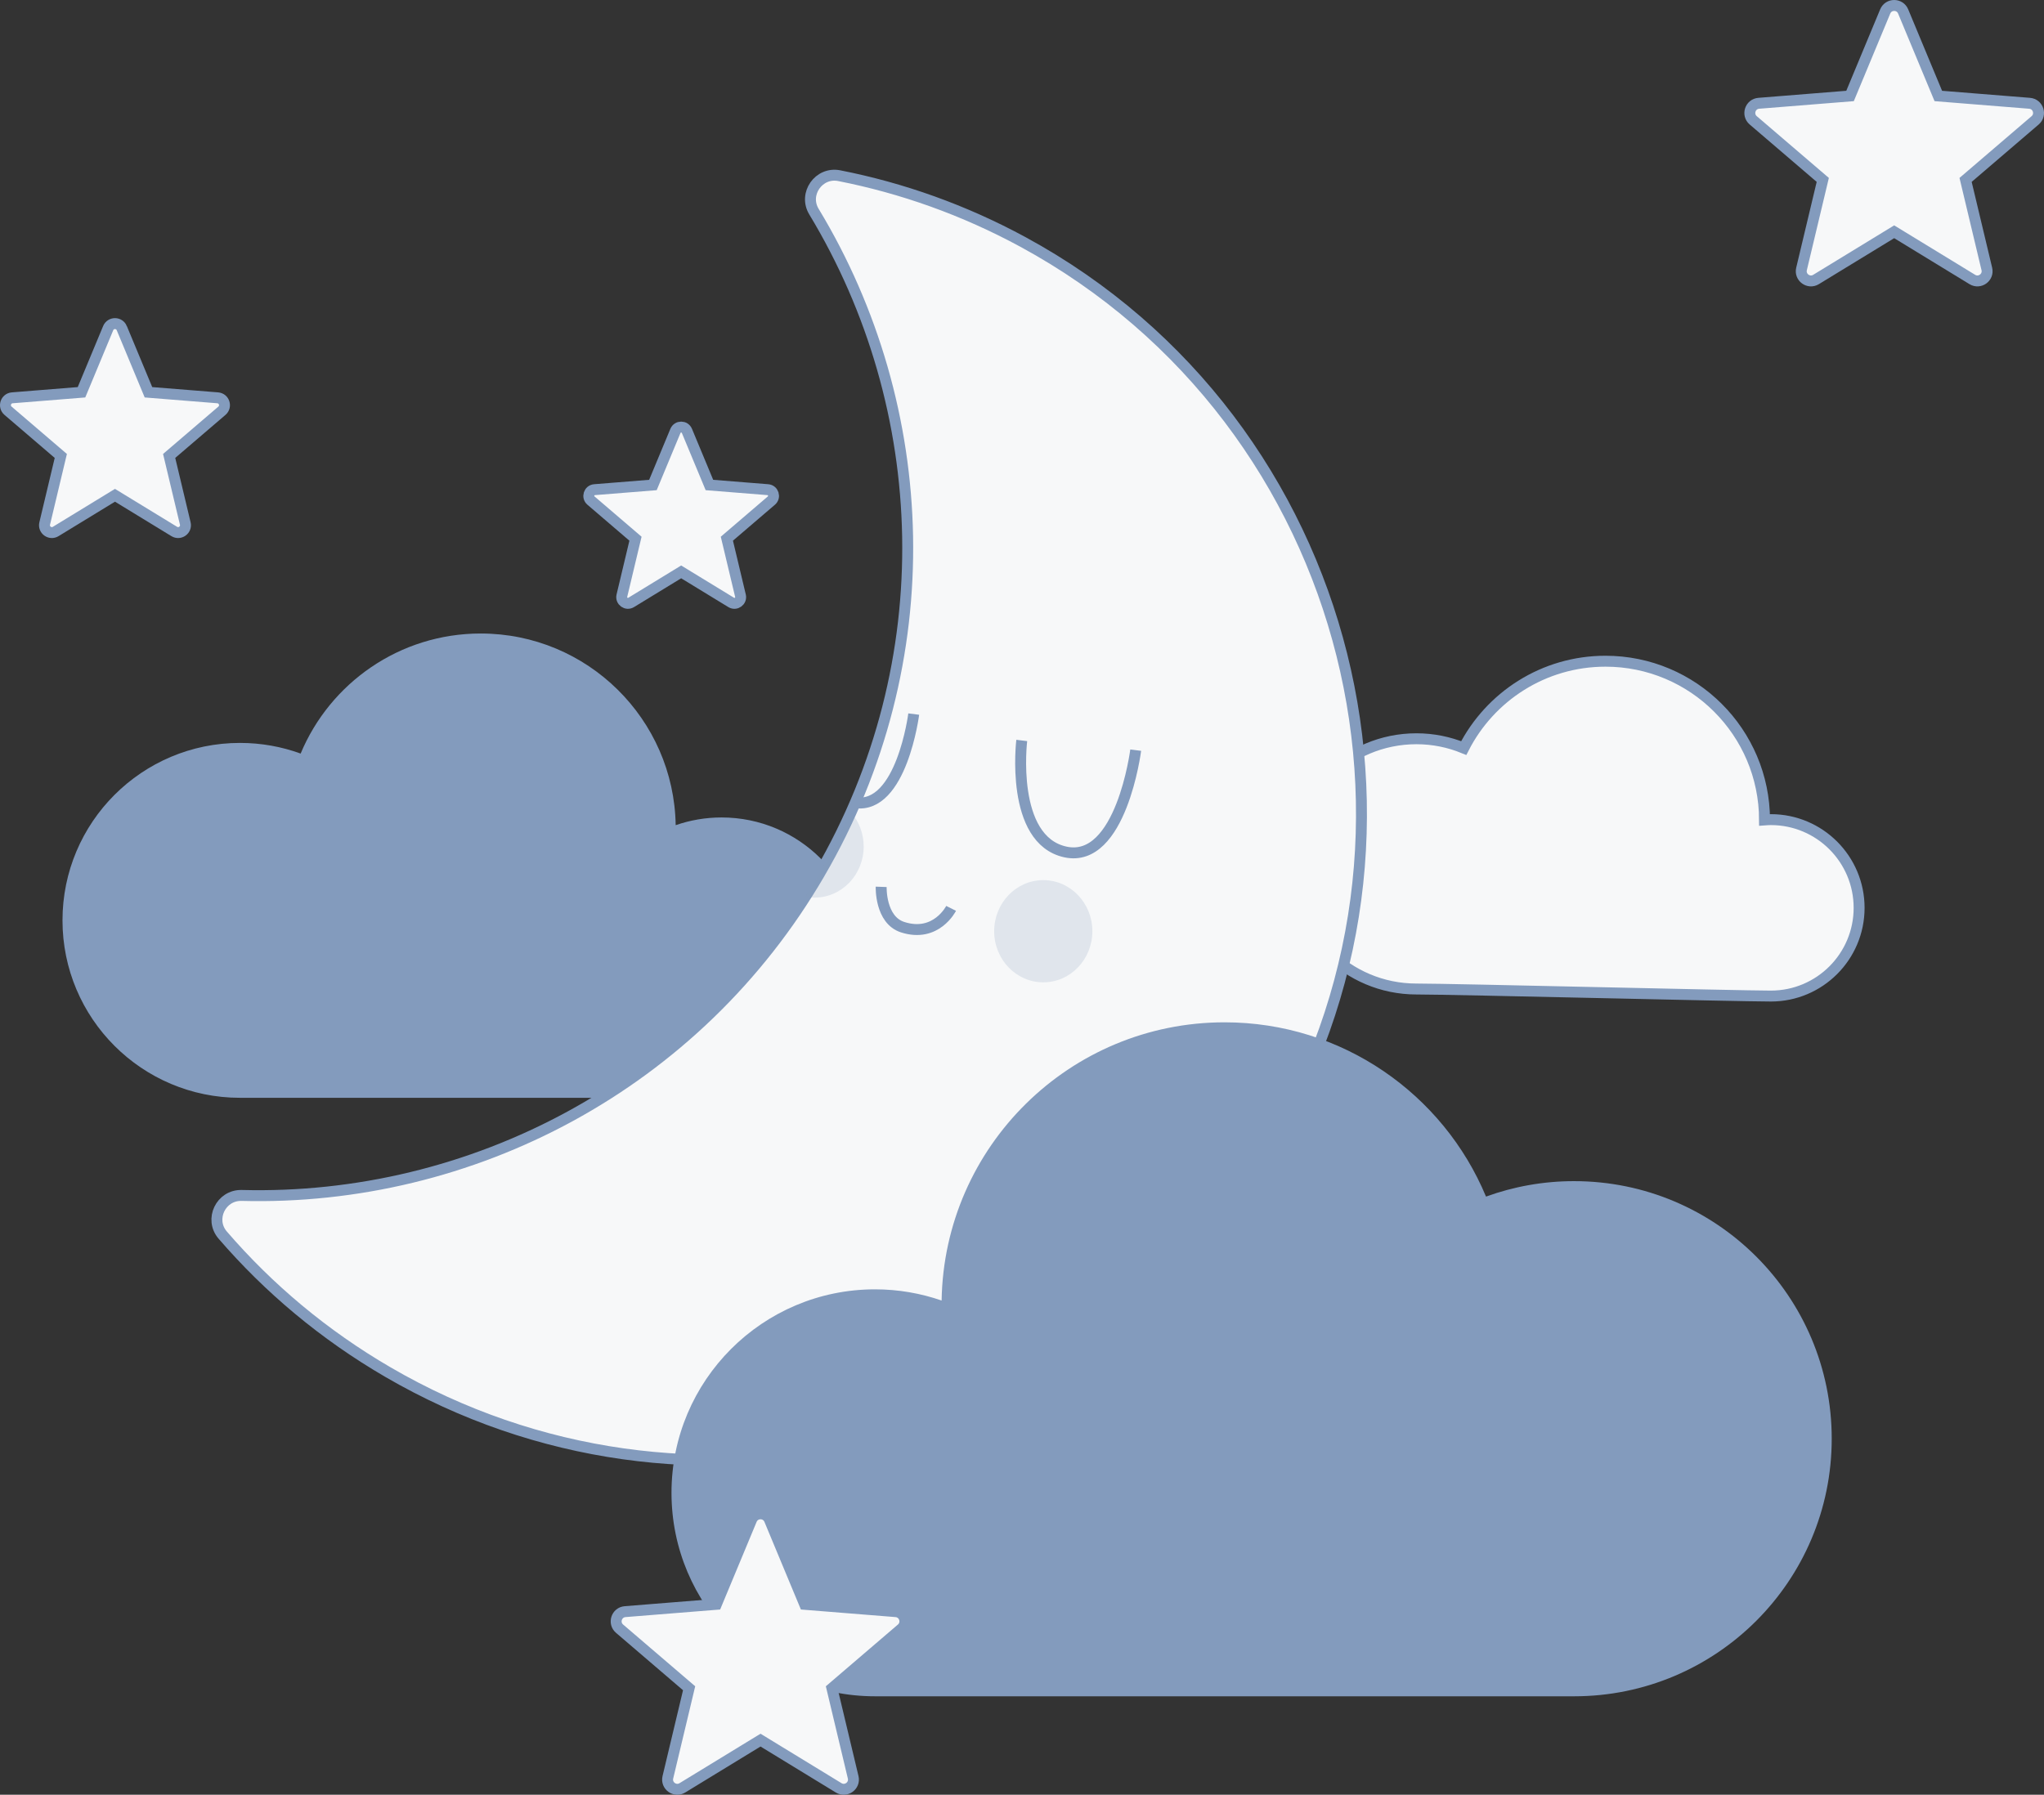
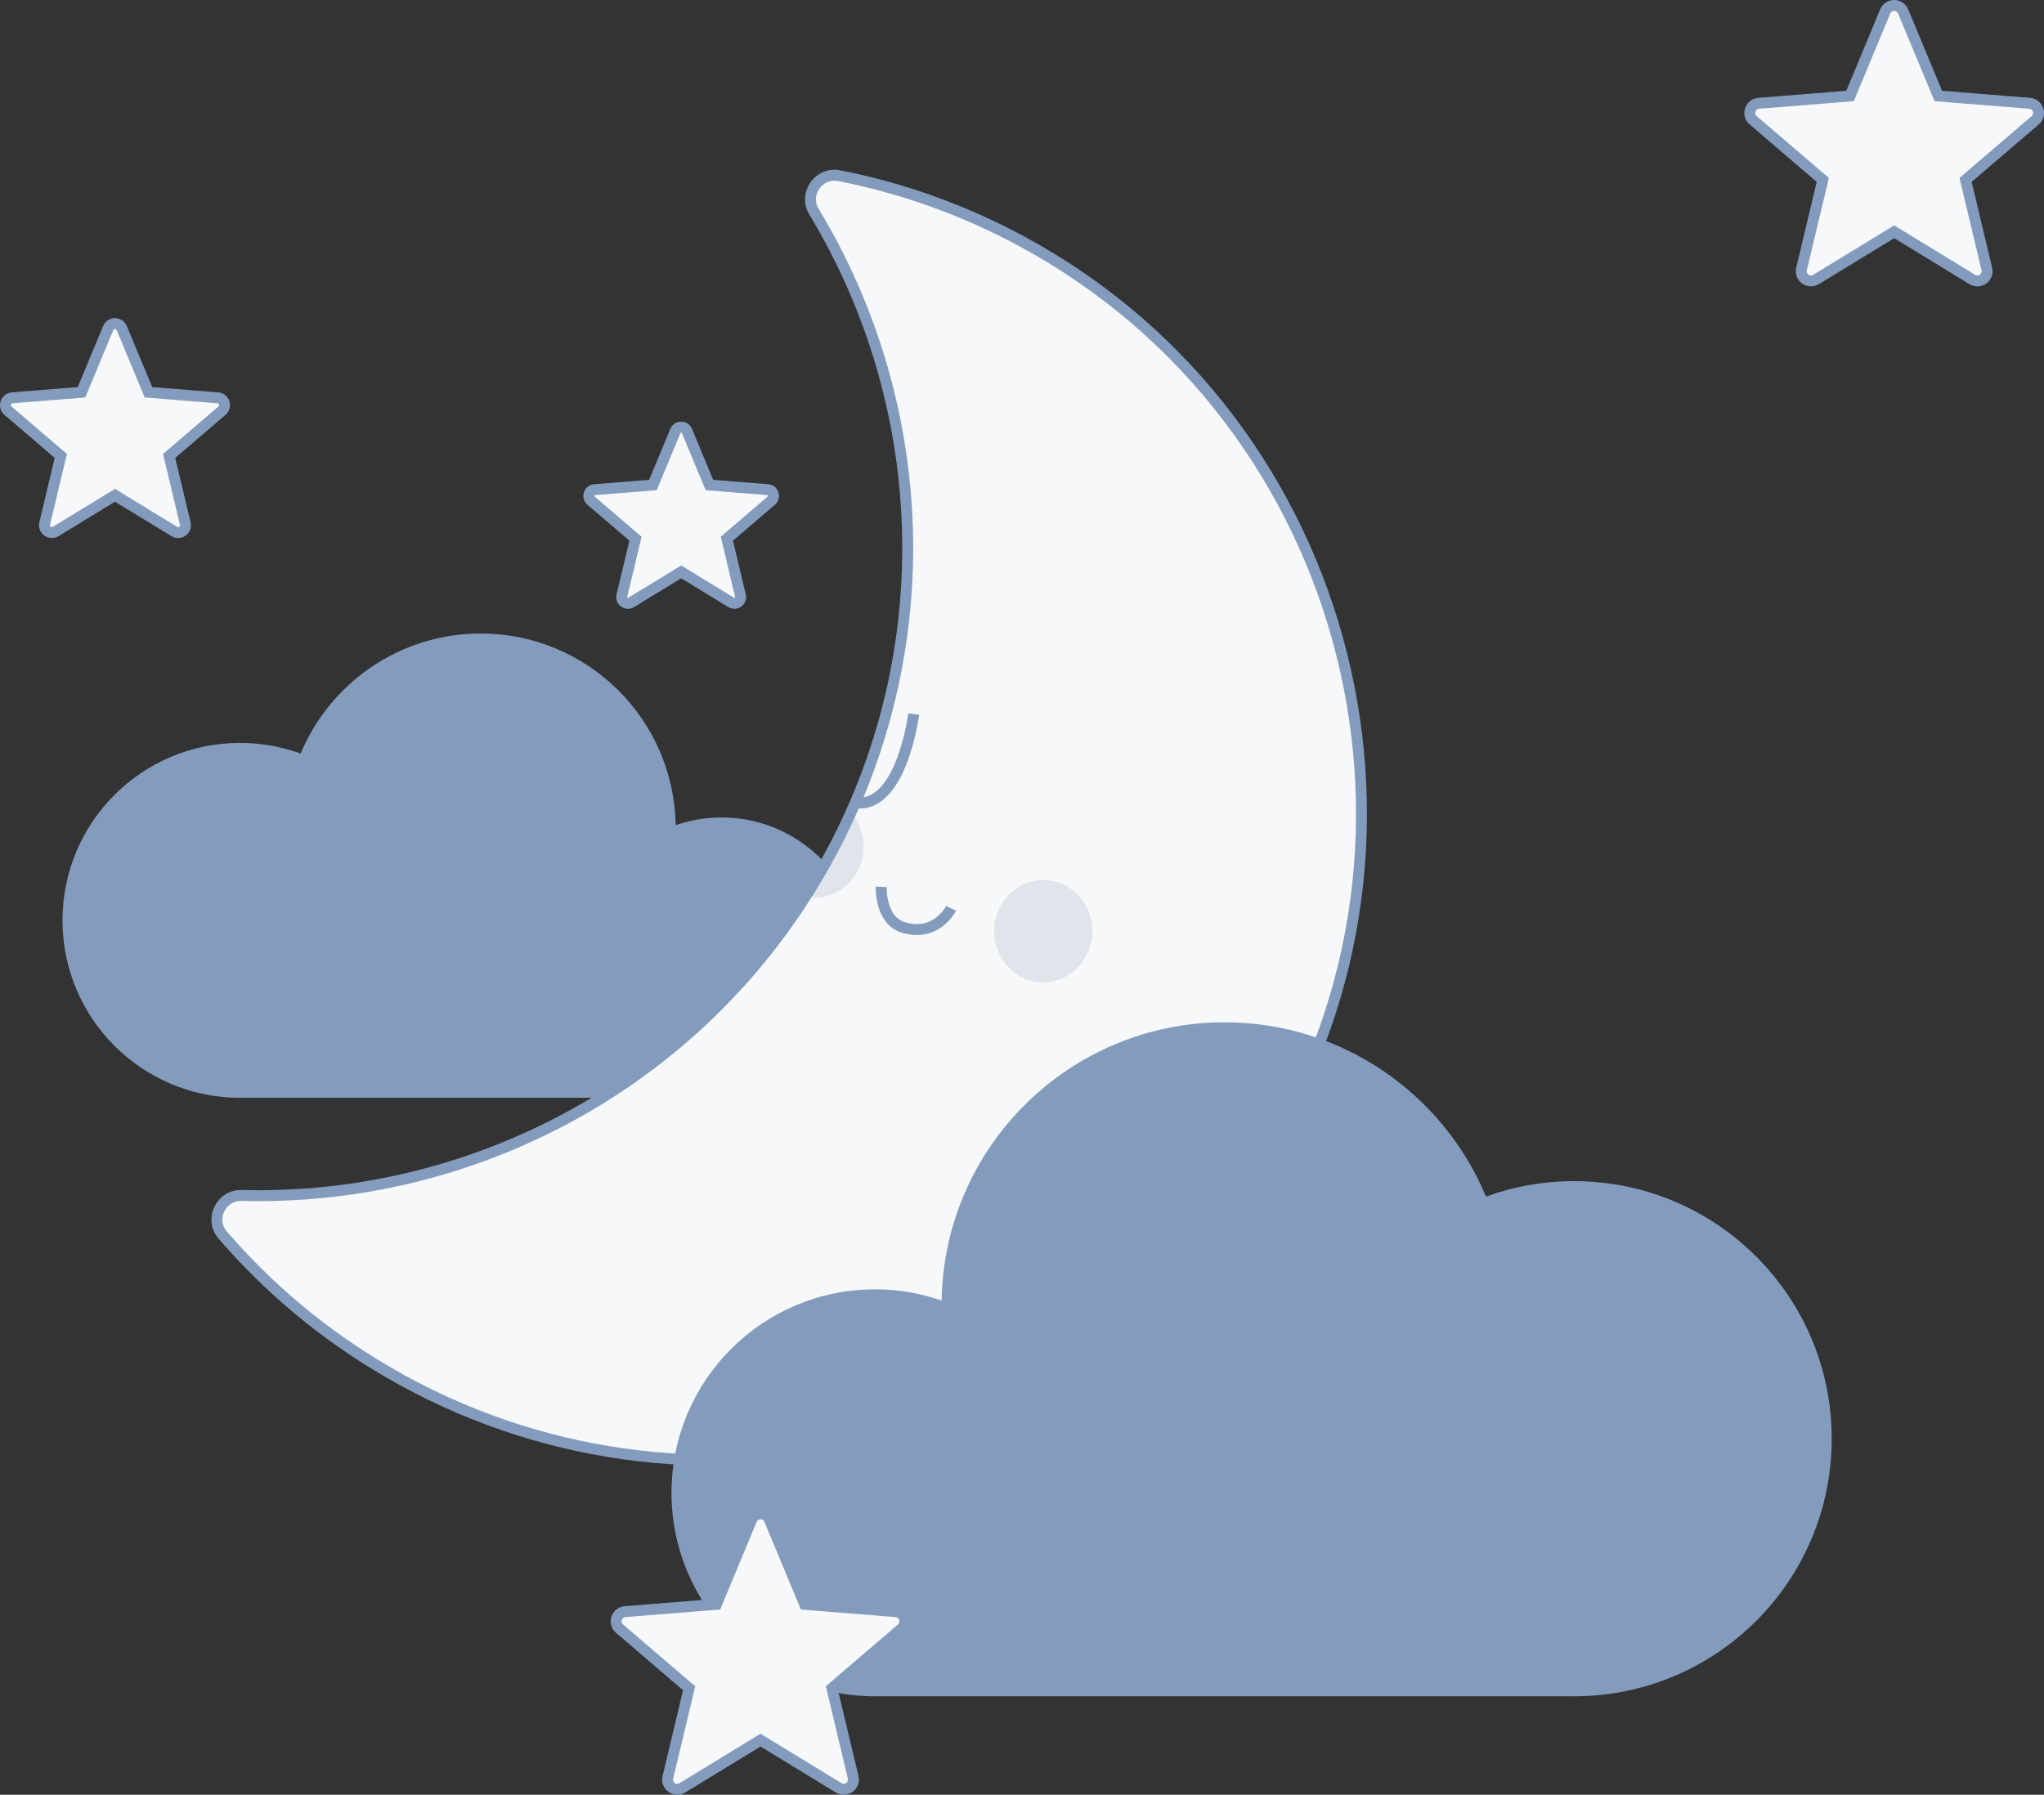
<svg xmlns="http://www.w3.org/2000/svg" enable-background="new 0 0 501.592 440.537" viewBox="0 0 501.592 440.537">
  <rect x="0" y="0" width="501.592" height="440.537" fill="#333333" stroke="none" />
-   <path d="m434.567 201.184c-.524 0-1.038.042-1.553.079-.039-21.525-17.499-38.963-39.033-38.963-15.179 0-28.324 8.669-34.781 21.321-3.583-1.465-7.498-2.287-11.608-2.287-16.963 0-30.714 13.751-30.714 30.714s13.751 30.714 30.714 30.714c9.101 0 78.971 1.73 86.976 1.73 11.959 0 21.654-9.695 21.654-21.654-.001-11.959-9.696-21.654-21.655-21.654z" fill="#f7f8f9" stroke="#839bbd" stroke-miterlimit="10" stroke-width="2.682" />
  <path d="m58.891 182.356c5.229 0 10.243.924 14.888 2.613 7.207-17.304 24.277-29.469 44.191-29.469 26.158 0 47.41 20.99 47.842 47.045 3.528-1.221 7.312-1.893 11.256-1.893 19.003 0 34.407 15.405 34.407 34.407 0 19.003-15.405 34.407-34.407 34.407-16.027 0-101.574 0-118.177 0-24.055 0-43.555-19.5-43.555-43.555 0-24.055 19.5-43.555 43.555-43.555z" fill="#839bbd" />
  <path d="m201.152 214.363c30.298-52.086 27.701-114.247-1.412-162.422-2.63-4.351 1.203-9.802 6.191-8.821 15.423 3.034 30.632 8.415 45.125 16.284 81.577 44.296 108.01 149.953 56.961 227.483-46.104 70.02-139.457 92.586-212.816 49.913-15.728-9.149-29.298-20.581-40.544-33.631-3.337-3.872-.456-9.872 4.654-9.738 56.255 1.476 111.551-26.996 141.841-79.068z" fill="#f7f8f9" stroke="#839bbd" stroke-miterlimit="10" stroke-width="2.682" />
-   <path d="m250.735 181.752s-2.975 24.395 10.71 27.37 17.255-24.99 17.255-24.99" fill="none" stroke="#839bbd" stroke-miterlimit="10" stroke-width="2.682" />
  <path d="m209.864 197.026c11.367 1.65 14.363-21.75 14.363-21.75" fill="none" stroke="#839bbd" stroke-miterlimit="10" stroke-width="2.682" />
  <path d="m216.239 217.685s-.289 8.12 5.281 9.903c8.252 2.641 11.883-4.621 11.883-4.621" fill="none" stroke="#839bbd" stroke-miterlimit="10" stroke-width="2.682" />
  <ellipse cx="256.015" cy="228.578" fill="#839bbd" opacity=".2" rx="12.048" ry="12.544" />
  <path d="m199.899 220.326c6.654 0 12.048-5.616 12.048-12.543 0-3.235-1.186-6.174-3.118-8.399-2.276 5.068-4.822 10.071-7.678 14.98-1.133 1.948-2.309 3.854-3.51 5.735.733.143 1.486.227 2.258.227z" fill="#839bbd" opacity=".2" />
  <path d="m386.277 289.921c-7.591 0-14.868 1.341-21.612 3.793-10.461-25.118-35.241-42.778-64.148-42.778-37.971 0-68.821 30.468-69.448 68.29-5.121-1.773-10.615-2.748-16.339-2.748-27.584 0-49.946 22.361-49.946 49.946 0 27.584 22.361 49.945 49.946 49.945h171.546c34.918 0 63.224-28.306 63.224-63.224.001-34.918-28.305-63.224-63.223-63.224z" fill="#839bbd" />
  <g fill="#f7f8f9">
    <path d="m188.83 373.047 8.63 20.748 22.399 1.796c2.113.169 2.97 2.806 1.36 4.185l-17.066 14.619 5.214 21.858c.492 2.062-1.751 3.691-3.56 2.587l-19.177-11.713-19.177 11.713c-1.809 1.105-4.052-.525-3.56-2.587l5.214-21.858-17.066-14.619c-1.61-1.379-.753-4.016 1.36-4.185l22.399-1.796 8.63-20.748c.814-1.957 3.586-1.957 4.4 0z" stroke="#839bbd" stroke-miterlimit="10" stroke-width="2.682" />
    <path d="m467.027 2.809 8.63 20.748 22.399 1.796c2.113.169 2.97 2.806 1.36 4.185l-17.066 14.619 5.214 21.858c.492 2.062-1.751 3.691-3.56 2.587l-19.177-11.713-19.177 11.712c-1.809 1.105-4.052-.525-3.56-2.587l5.214-21.858-17.066-14.619c-1.61-1.379-.753-4.016 1.36-4.185l22.399-1.796 8.63-20.748c.813-1.956 3.586-1.956 4.4.001z" stroke="#839bbd" stroke-miterlimit="10" stroke-width="2.682" />
    <path d="m168.568 105.768 5.522 13.277 14.333 1.149c1.352.108 1.9 1.796.87 2.678l-10.921 9.355 3.336 13.987c.315 1.319-1.121 2.362-2.278 1.655l-12.271-7.495-12.271 7.495c-1.158.707-2.593-.336-2.278-1.655l3.336-13.987-10.921-9.355c-1.03-.882-.482-2.57.87-2.678l14.333-1.149 5.522-13.277c.523-1.252 2.297-1.252 2.818 0z" stroke="#839bbd" stroke-miterlimit="10" stroke-width="2.682" />
    <path d="m29.885 80.546 6.547 15.74 16.993 1.362c1.603.129 2.253 2.129 1.032 3.175l-12.947 11.09 3.955 16.582c.373 1.564-1.328 2.8-2.701 1.962l-14.548-8.886-14.548 8.886c-1.372.838-3.074-.398-2.701-1.962l3.955-16.582-12.947-11.09c-1.221-1.046-.571-3.046 1.032-3.175l16.993-1.362 6.547-15.74c.617-1.485 2.72-1.485 3.338 0z" stroke="#839bbd" stroke-miterlimit="10" stroke-width="2.682" />
  </g>
</svg>